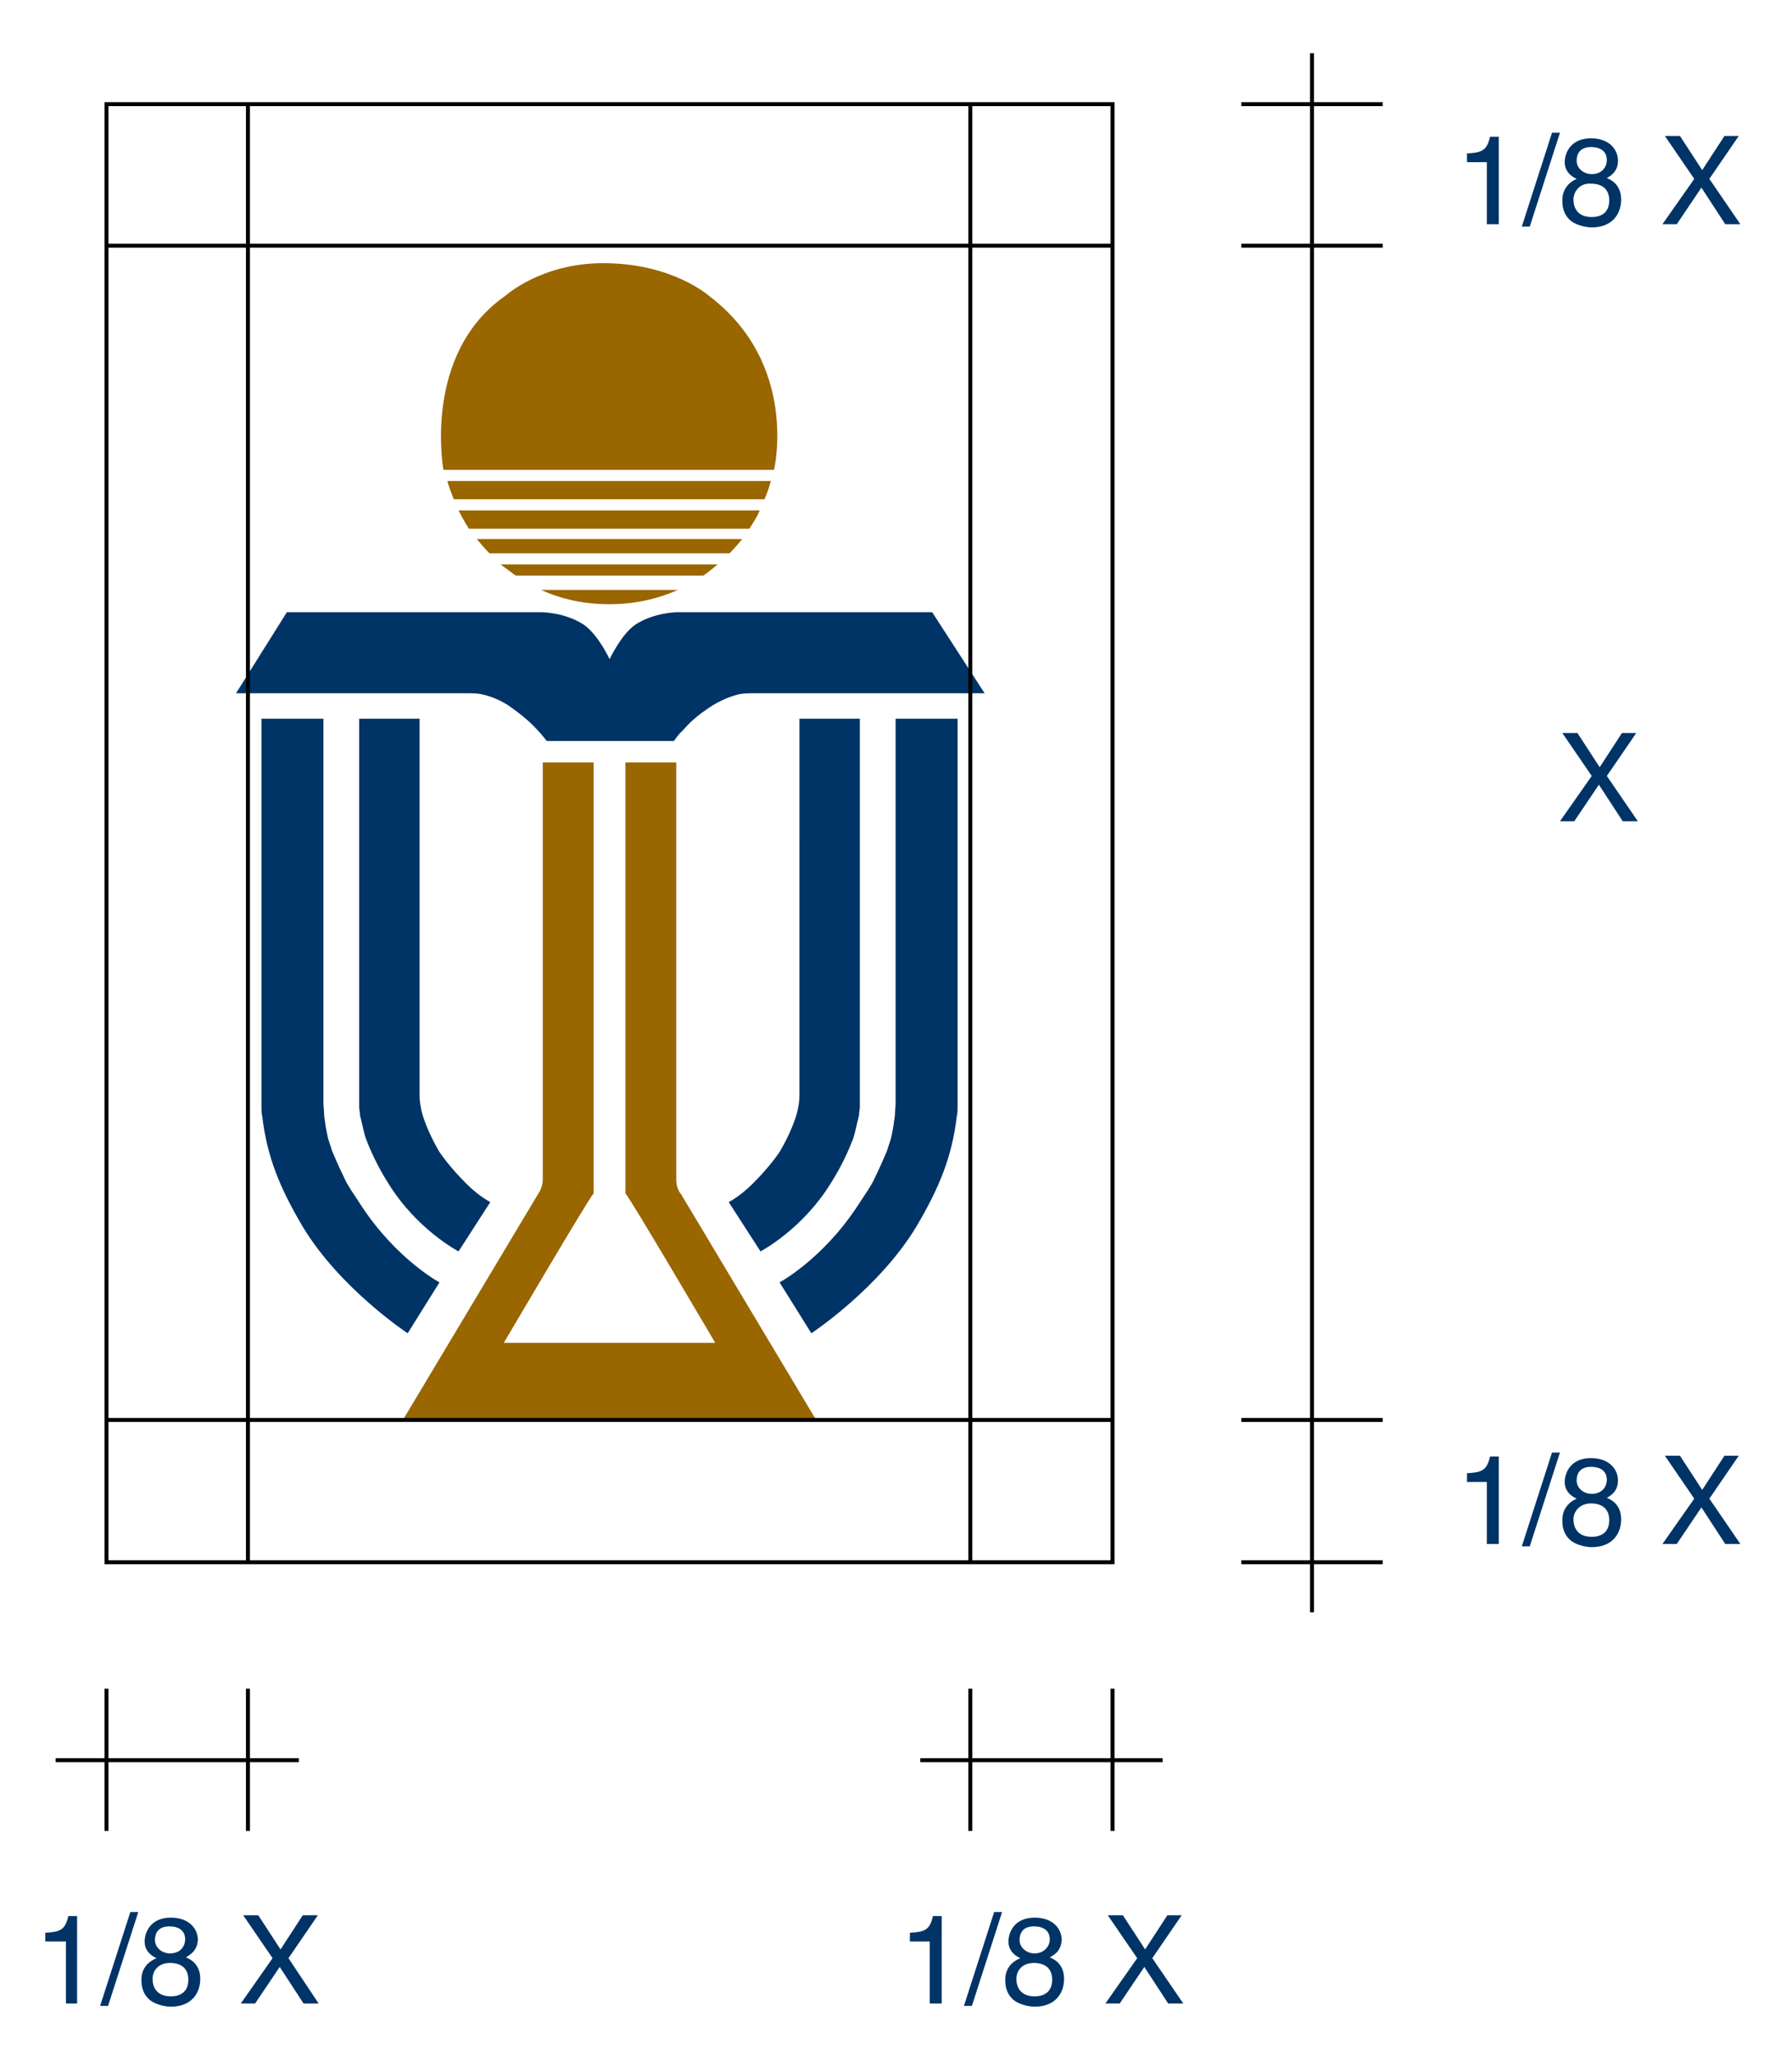
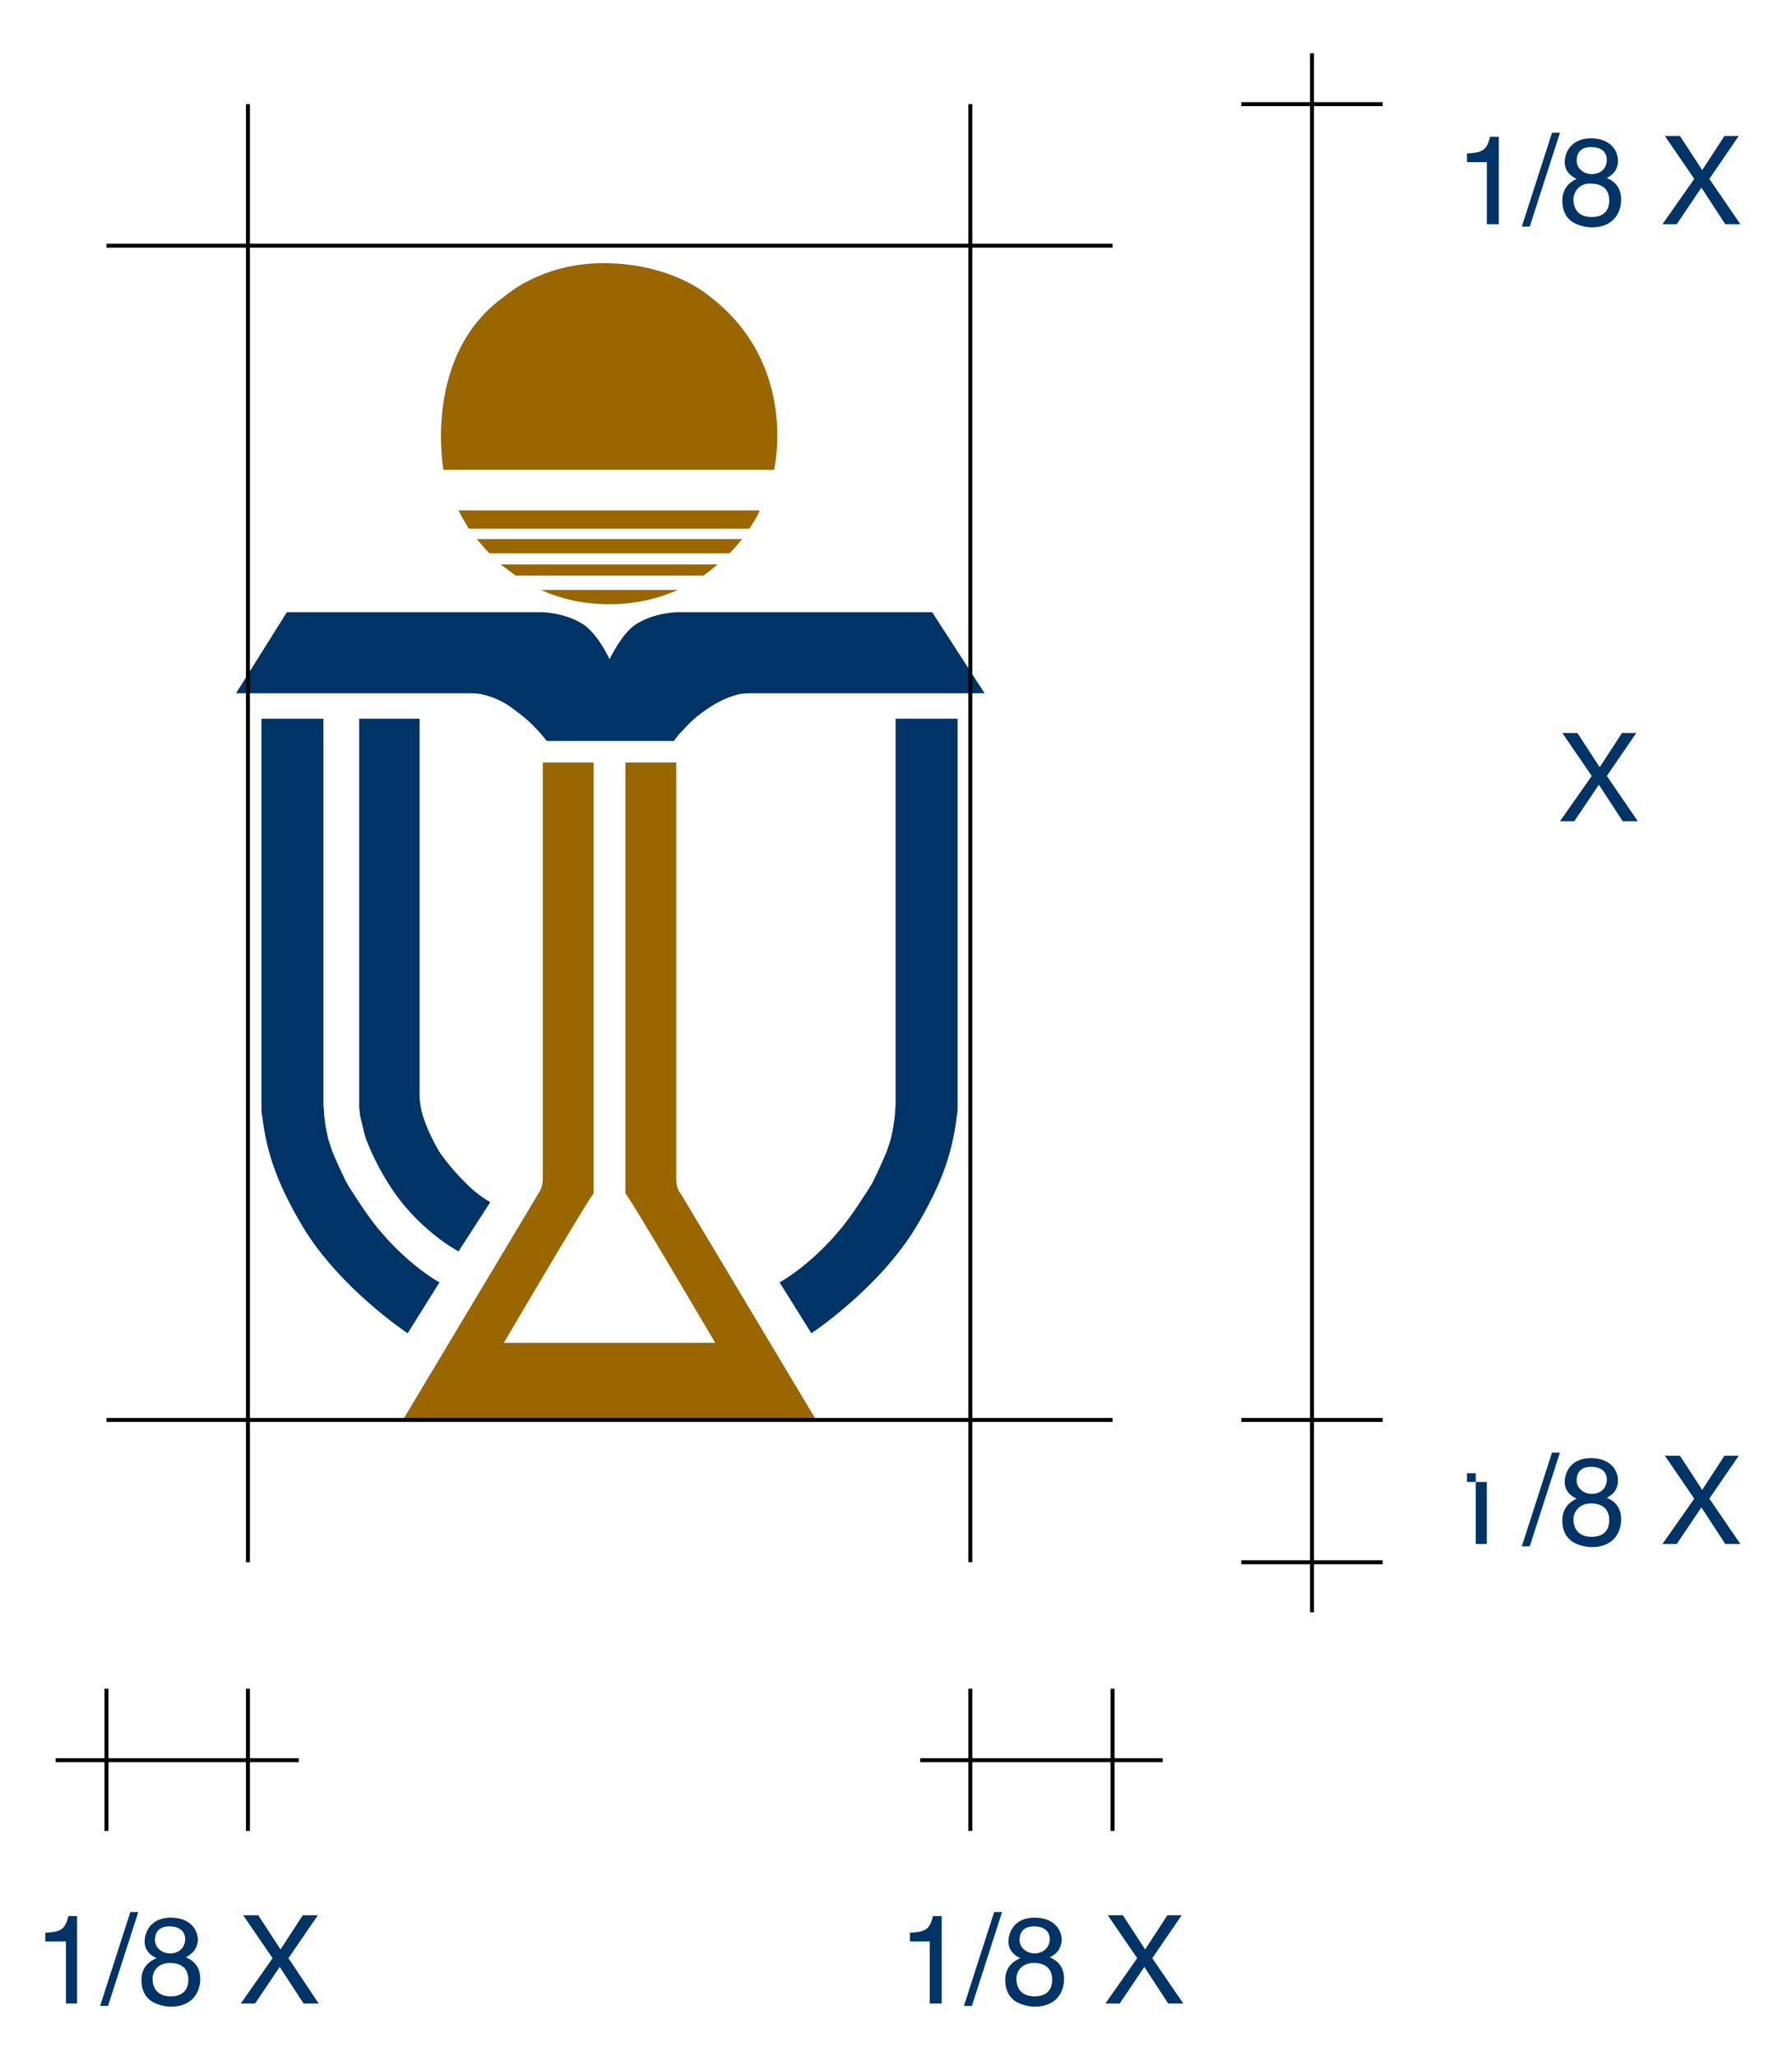
<svg xmlns="http://www.w3.org/2000/svg" version="1.1" id="圖層_1" x="0px" y="0px" viewBox="0 0 225.5 258.6" style="enable-background:new 0 0 225.5 258.6;" xml:space="preserve">
  <style type="text/css">
	.st0{fill:#996600;}
	.st1{fill:#003366;}
	.st2{fill:none;stroke:#000000;stroke-width:0.5;stroke-miterlimit:10;}
	.st3{enable-background:new    ;}
</style>
  <g>
    <g>
      <path class="st0" d="M102.7,178.6l-17-28.4c0,0-0.6-0.6-0.6-1.8v-0.6v-1.4V95.9h-6.4v52.6v1.6c0.6,0.6,11.3,18.8,11.3,18.8H63.4    c0,0,10.7-18.2,11.3-18.8v-1.6V95.9h-6.4v50.5v1.4v0.6c0,1-0.6,1.8-0.6,1.8l-17,28.4L102.7,178.6L102.7,178.6z" />
    </g>
    <g>
      <path class="st0" d="M97.4,59.1c0,0,3.2-13.3-8.2-21.9c0,0-4.6-4.1-13.3-4.1c-7.8,0-12.3,4.1-12.3,4.1    c-10.5,7.3-7.8,21.9-7.8,21.9H97.4z" />
-       <path class="st0" d="M57.1,62.8h39.1c0.3-0.7,0.6-1.5,0.8-2.3H56.3C56.5,61.3,56.8,62,57.1,62.8z" />
      <path class="st0" d="M95.6,64.2H57.7c0.4,0.8,0.8,1.5,1.3,2.3h35.3C94.8,65.7,95.3,65,95.6,64.2z" />
      <path class="st0" d="M61.6,69.6h30.2c0.6-0.6,1.1-1.2,1.6-1.8H60C60.5,68.4,61,69,61.6,69.6z" />
      <path class="st0" d="M64.9,72.4h23.6c0.6-0.4,1.2-0.9,1.8-1.4H63C63.7,71.5,64.2,71.9,64.9,72.4z" />
      <path class="st0" d="M68.1,74.2c2.6,1.2,5.5,1.8,8.6,1.8c3,0,5.9-0.6,8.6-1.8H68.1z" />
    </g>
    <path class="st1" d="M117.3,77h-32c0,0-3,0-5.4,1.6c-1.8,1.3-3.1,4.2-3.2,4.3l0,0c-0.1-0.2-1.4-3-3.2-4.3C71.1,77,68.1,77,68.1,77   h-32l-6.4,10.2h29.4c0,0,0.9,0,1.4,0.1c0.9,0.2,2.4,0.6,4,1.8c2.2,1.6,2.8,2.4,3.3,2.9c0.2,0.2,1,1.2,1,1.2H76h0.8l0,0h2.5h5.5   c0,0,0.7-1,1-1.2c0.6-0.6,1.1-1.4,3.3-2.9c1.6-1.1,3.1-1.6,4-1.8c0.6-0.1,1.4-0.1,1.4-0.1h29.4L117.3,77z" />
    <g>
      <g>
        <path class="st1" d="M32.9,90.4v48c0,0,0,0.5,0,0.6c0,0.6,0,1,0.1,1.4c0.6,5.1,2.2,9,5.1,13.9c4.7,7.8,13.2,13.4,13.2,13.4l4-6.4     c0,0-5.4-2.9-9.8-9.6c-0.9-1.4-1.8-2.6-2.3-3.8c-0.6-1.2-1-2.2-1.4-3.1c-0.2-0.7-0.5-1.4-0.6-2c-0.2-0.9-0.3-1.6-0.4-2.4     c0-0.3-0.1-1.5-0.1-1.5v-0.2V90.4H32.9z" />
        <path class="st1" d="M45.2,90.4v48.5c0,0,0,0.2,0,0.4s0.1,0.6,0.1,0.9c0,0.2,0.1,0.4,0.1,0.5c0.2,0.7,0.3,1.4,0.6,2.4     c0.6,1.6,1.5,3.6,2.9,5.8c3.6,5.8,8.8,8.5,8.8,8.5l4-6.2c0,0-1.4-0.7-3-2.3c-1-1-2.3-2.4-3.4-4c-1-1.7-1.7-3.3-2.1-4.6     c-0.3-1-0.4-1.9-0.4-2.4s0-0.7,0-0.7V90.4H45.2z" />
      </g>
      <g>
        <path class="st1" d="M120.5,90.4v48c0,0,0,0.5,0,0.6c0,0.6,0,1-0.1,1.4c-0.6,5.1-2.2,9-5.1,13.9c-4.7,7.8-13.2,13.4-13.2,13.4     l-4-6.4c0,0,5.4-2.9,9.8-9.6c0.9-1.4,1.8-2.6,2.3-3.8c0.6-1.2,1-2.2,1.4-3.1c0.2-0.7,0.5-1.4,0.6-2c0.2-0.9,0.3-1.6,0.4-2.4     c0-0.3,0.1-1.5,0.1-1.5v-0.2V90.4H120.5z" />
-         <path class="st1" d="M108.2,90.4v48.5c0,0,0,0.2,0,0.4s-0.1,0.6-0.1,0.9c0,0.2-0.1,0.4-0.1,0.5c-0.2,0.7-0.3,1.4-0.6,2.4     c-0.6,1.6-1.5,3.6-2.9,5.8c-3.6,5.8-8.8,8.5-8.8,8.5l-4-6.2c0,0,1.4-0.7,3-2.3c1-1,2.3-2.4,3.4-4c1-1.7,1.7-3.3,2.1-4.6     c0.3-1,0.4-1.9,0.4-2.4s0-0.7,0-0.7V90.4H108.2z" />
      </g>
    </g>
  </g>
-   <rect x="13.4" y="13.1" class="st2" width="126.6" height="183.4" />
  <line class="st2" x1="13.4" y1="30.9" x2="140" y2="30.9" />
  <line class="st2" x1="13.4" y1="178.6" x2="140" y2="178.6" />
  <line class="st2" x1="31.2" y1="13.1" x2="31.2" y2="196.5" />
  <line class="st2" x1="122.1" y1="13.1" x2="122.1" y2="196.5" />
-   <line class="st2" x1="156.2" y1="30.9" x2="174" y2="30.9" />
  <line class="st2" x1="174" y1="13.1" x2="156.2" y2="13.1" />
  <line class="st2" x1="156.2" y1="196.5" x2="174" y2="196.5" />
  <line class="st2" x1="174" y1="178.6" x2="156.2" y2="178.6" />
  <line class="st2" x1="165.1" y1="6.7" x2="165.1" y2="202.8" />
  <line class="st2" x1="140" y1="230.3" x2="140" y2="212.4" />
  <line class="st2" x1="122.1" y1="212.4" x2="122.1" y2="230.3" />
  <line class="st2" x1="115.8" y1="221.4" x2="146.3" y2="221.4" />
  <line class="st2" x1="31.2" y1="230.3" x2="31.2" y2="212.4" />
  <line class="st2" x1="13.4" y1="212.4" x2="13.4" y2="230.3" />
  <line class="st2" x1="7" y1="221.4" x2="37.6" y2="221.4" />
  <g class="st3">
    <path class="st1" d="M206.1,103.3h-1.9l-3-4.6l-3.1,4.6h-1.8l4-5.7l-3.7-5.4h1.9l2.8,4.3l2.8-4.3h1.8l-3.7,5.4L206.1,103.3z" />
  </g>
  <g class="st3">
    <path class="st1" d="M188.6,28.2h-1.5v-7.8h-2.5v-1.1c1.8-0.1,2.5-0.3,2.9-2.1h1.1V28.2z" />
    <path class="st1" d="M192.5,28.5h-1l3.8-11.8h1L192.5,28.5z" />
    <path class="st1" d="M202.2,22.4c1.5,0.6,1.8,1.8,1.8,2.7c0,1.8-1.1,3.5-3.7,3.5c-0.6,0-1.8-0.2-2.6-0.8c-1.1-0.9-1.1-2.1-1.1-2.6   c0-1.3,0.7-2.2,1.8-2.7c-0.9-0.4-1.5-1.1-1.5-2.1c0-1.1,0.7-3,3.3-3c2.4,0,3.4,1.5,3.4,2.8C203.6,21.6,202.7,22.1,202.2,22.4z    M198,25.1c0,0.9,0.4,2.2,2.3,2.2c1,0,2.2-0.4,2.2-2.1c0-1.5-1-2.1-2.3-2.1C198.8,23,198,24.1,198,25.1z M202.2,20.1   c0-0.7-0.4-1.6-2-1.6c-1.5,0-1.8,1-1.8,1.7c0,1,0.9,1.7,1.9,1.7C201.5,21.9,202.2,21.1,202.2,20.1z" />
    <path class="st1" d="M219,28.2h-1.9l-3-4.6l-3.1,4.6h-1.8l4-5.7l-3.7-5.4h1.9l2.8,4.3l2.8-4.3h1.8l-3.7,5.4L219,28.2z" />
  </g>
  <g class="st3">
-     <path class="st1" d="M188.6,194.2h-1.5v-7.8h-2.5v-1.1c1.8-0.1,2.5-0.3,2.9-2.1h1.1V194.2z" />
+     <path class="st1" d="M188.6,194.2h-1.5v-7.8h-2.5v-1.1h1.1V194.2z" />
    <path class="st1" d="M192.5,194.5h-1l3.8-11.8h1L192.5,194.5z" />
    <path class="st1" d="M202.2,188.4c1.5,0.6,1.8,1.8,1.8,2.7c0,1.8-1.1,3.5-3.7,3.5c-0.6,0-1.8-0.2-2.6-0.8c-1.1-0.9-1.1-2.1-1.1-2.6   c0-1.3,0.7-2.2,1.8-2.7c-0.9-0.4-1.5-1.1-1.5-2.1c0-1.1,0.7-3,3.3-3c2.4,0,3.4,1.5,3.4,2.8C203.6,187.6,202.7,188.1,202.2,188.4z    M198,191.1c0,0.9,0.4,2.2,2.3,2.2c1,0,2.2-0.4,2.2-2.1c0-1.5-1-2.1-2.3-2.1C198.8,189.1,198,190.1,198,191.1z M202.2,186.1   c0-0.7-0.4-1.6-2-1.6c-1.5,0-1.8,1-1.8,1.7c0,1,0.9,1.7,1.9,1.7C201.5,187.9,202.2,187.1,202.2,186.1z" />
    <path class="st1" d="M219,194.2h-1.9l-3-4.6l-3.1,4.6h-1.8l4-5.7l-3.7-5.4h1.9l2.8,4.3l2.8-4.3h1.8l-3.7,5.4L219,194.2z" />
  </g>
  <g class="st3">
    <path class="st1" d="M118.5,252H117v-7.8h-2.5v-1.1c1.8-0.1,2.5-0.3,2.9-2.1h1.1V252z" />
    <path class="st1" d="M122.3,252.3h-1l3.8-11.8h1L122.3,252.3z" />
    <path class="st1" d="M132.1,246.2c1.5,0.6,1.8,1.8,1.8,2.7c0,1.8-1.1,3.5-3.7,3.5c-0.6,0-1.8-0.2-2.6-0.8c-1.1-0.9-1.1-2.1-1.1-2.6   c0-1.3,0.7-2.2,1.9-2.7c-0.9-0.4-1.5-1.1-1.5-2.1c0-1.1,0.7-3,3.3-3c2.4,0,3.4,1.5,3.4,2.8C133.5,245.5,132.6,245.9,132.1,246.2z    M127.9,248.9c0,0.9,0.4,2.2,2.3,2.2c1,0,2.2-0.4,2.2-2.1c0-1.5-1-2.1-2.3-2.1C128.6,246.9,127.9,247.9,127.9,248.9z M132.1,243.9   c0-0.7-0.4-1.6-2-1.6c-1.5,0-1.8,1-1.8,1.7c0,1,0.9,1.7,1.9,1.7C131.3,245.7,132.1,244.9,132.1,243.9z" />
    <path class="st1" d="M148.9,252H147l-3-4.6l-3.1,4.6h-1.8l4-5.7l-3.7-5.4h1.9l2.8,4.3l2.8-4.3h1.8l-3.7,5.4L148.9,252z" />
  </g>
  <g class="st3">
    <path class="st1" d="M9.7,252H8.3v-7.8H5.7v-1.1c1.8-0.1,2.5-0.3,2.9-2.1h1.1V252z" />
    <path class="st1" d="M13.6,252.3h-1l3.8-11.8h1L13.6,252.3z" />
    <path class="st1" d="M23.4,246.2c1.5,0.6,1.8,1.8,1.8,2.7c0,1.8-1.1,3.5-3.7,3.5c-0.6,0-1.8-0.2-2.6-0.8c-1.1-0.9-1.1-2.1-1.1-2.6   c0-1.3,0.7-2.2,1.9-2.7c-0.9-0.4-1.5-1.1-1.5-2.1c0-1.1,0.7-3,3.3-3c2.4,0,3.4,1.5,3.4,2.8C24.8,245.5,23.8,245.9,23.4,246.2z    M19.2,248.9c0,0.9,0.4,2.2,2.3,2.2c1,0,2.2-0.4,2.2-2.1c0-1.5-1-2.1-2.3-2.1C19.9,246.9,19.2,247.9,19.2,248.9z M23.3,243.9   c0-0.7-0.4-1.6-2-1.6c-1.5,0-1.8,1-1.8,1.7c0,1,0.9,1.7,1.9,1.7C22.6,245.7,23.3,244.9,23.3,243.9z" />
    <path class="st1" d="M40.1,252h-1.9l-3-4.6l-3.1,4.6h-1.8l4-5.7l-3.7-5.4h1.9l2.8,4.3l2.8-4.3H40l-3.7,5.4L40.1,252z" />
  </g>
</svg>